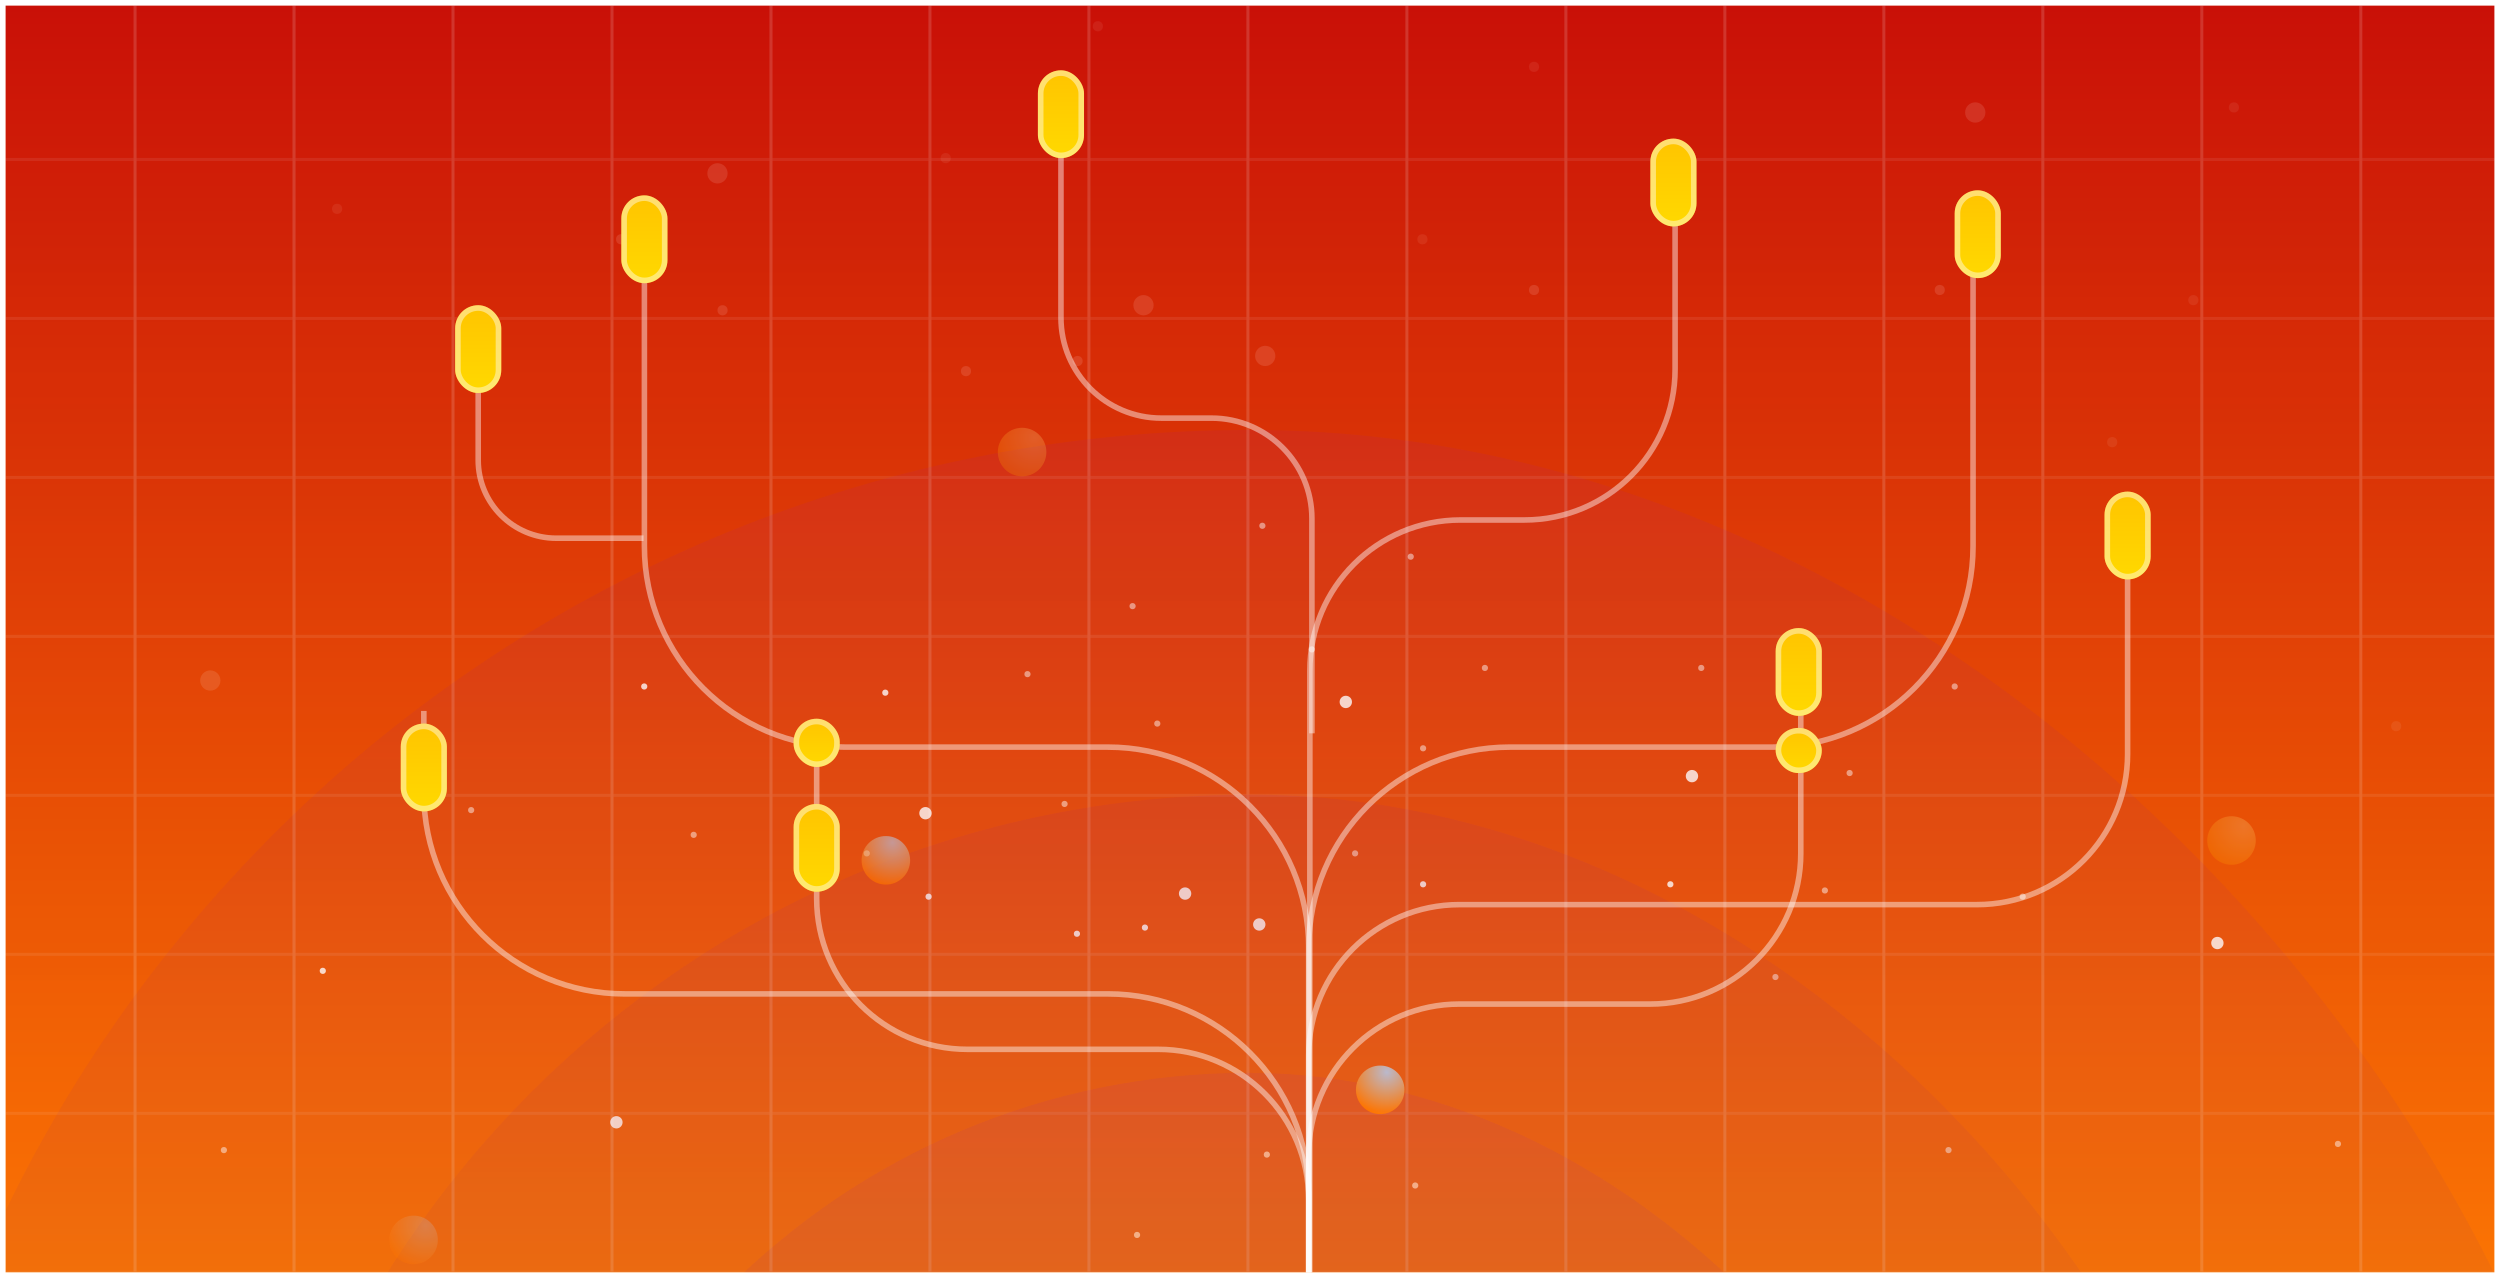
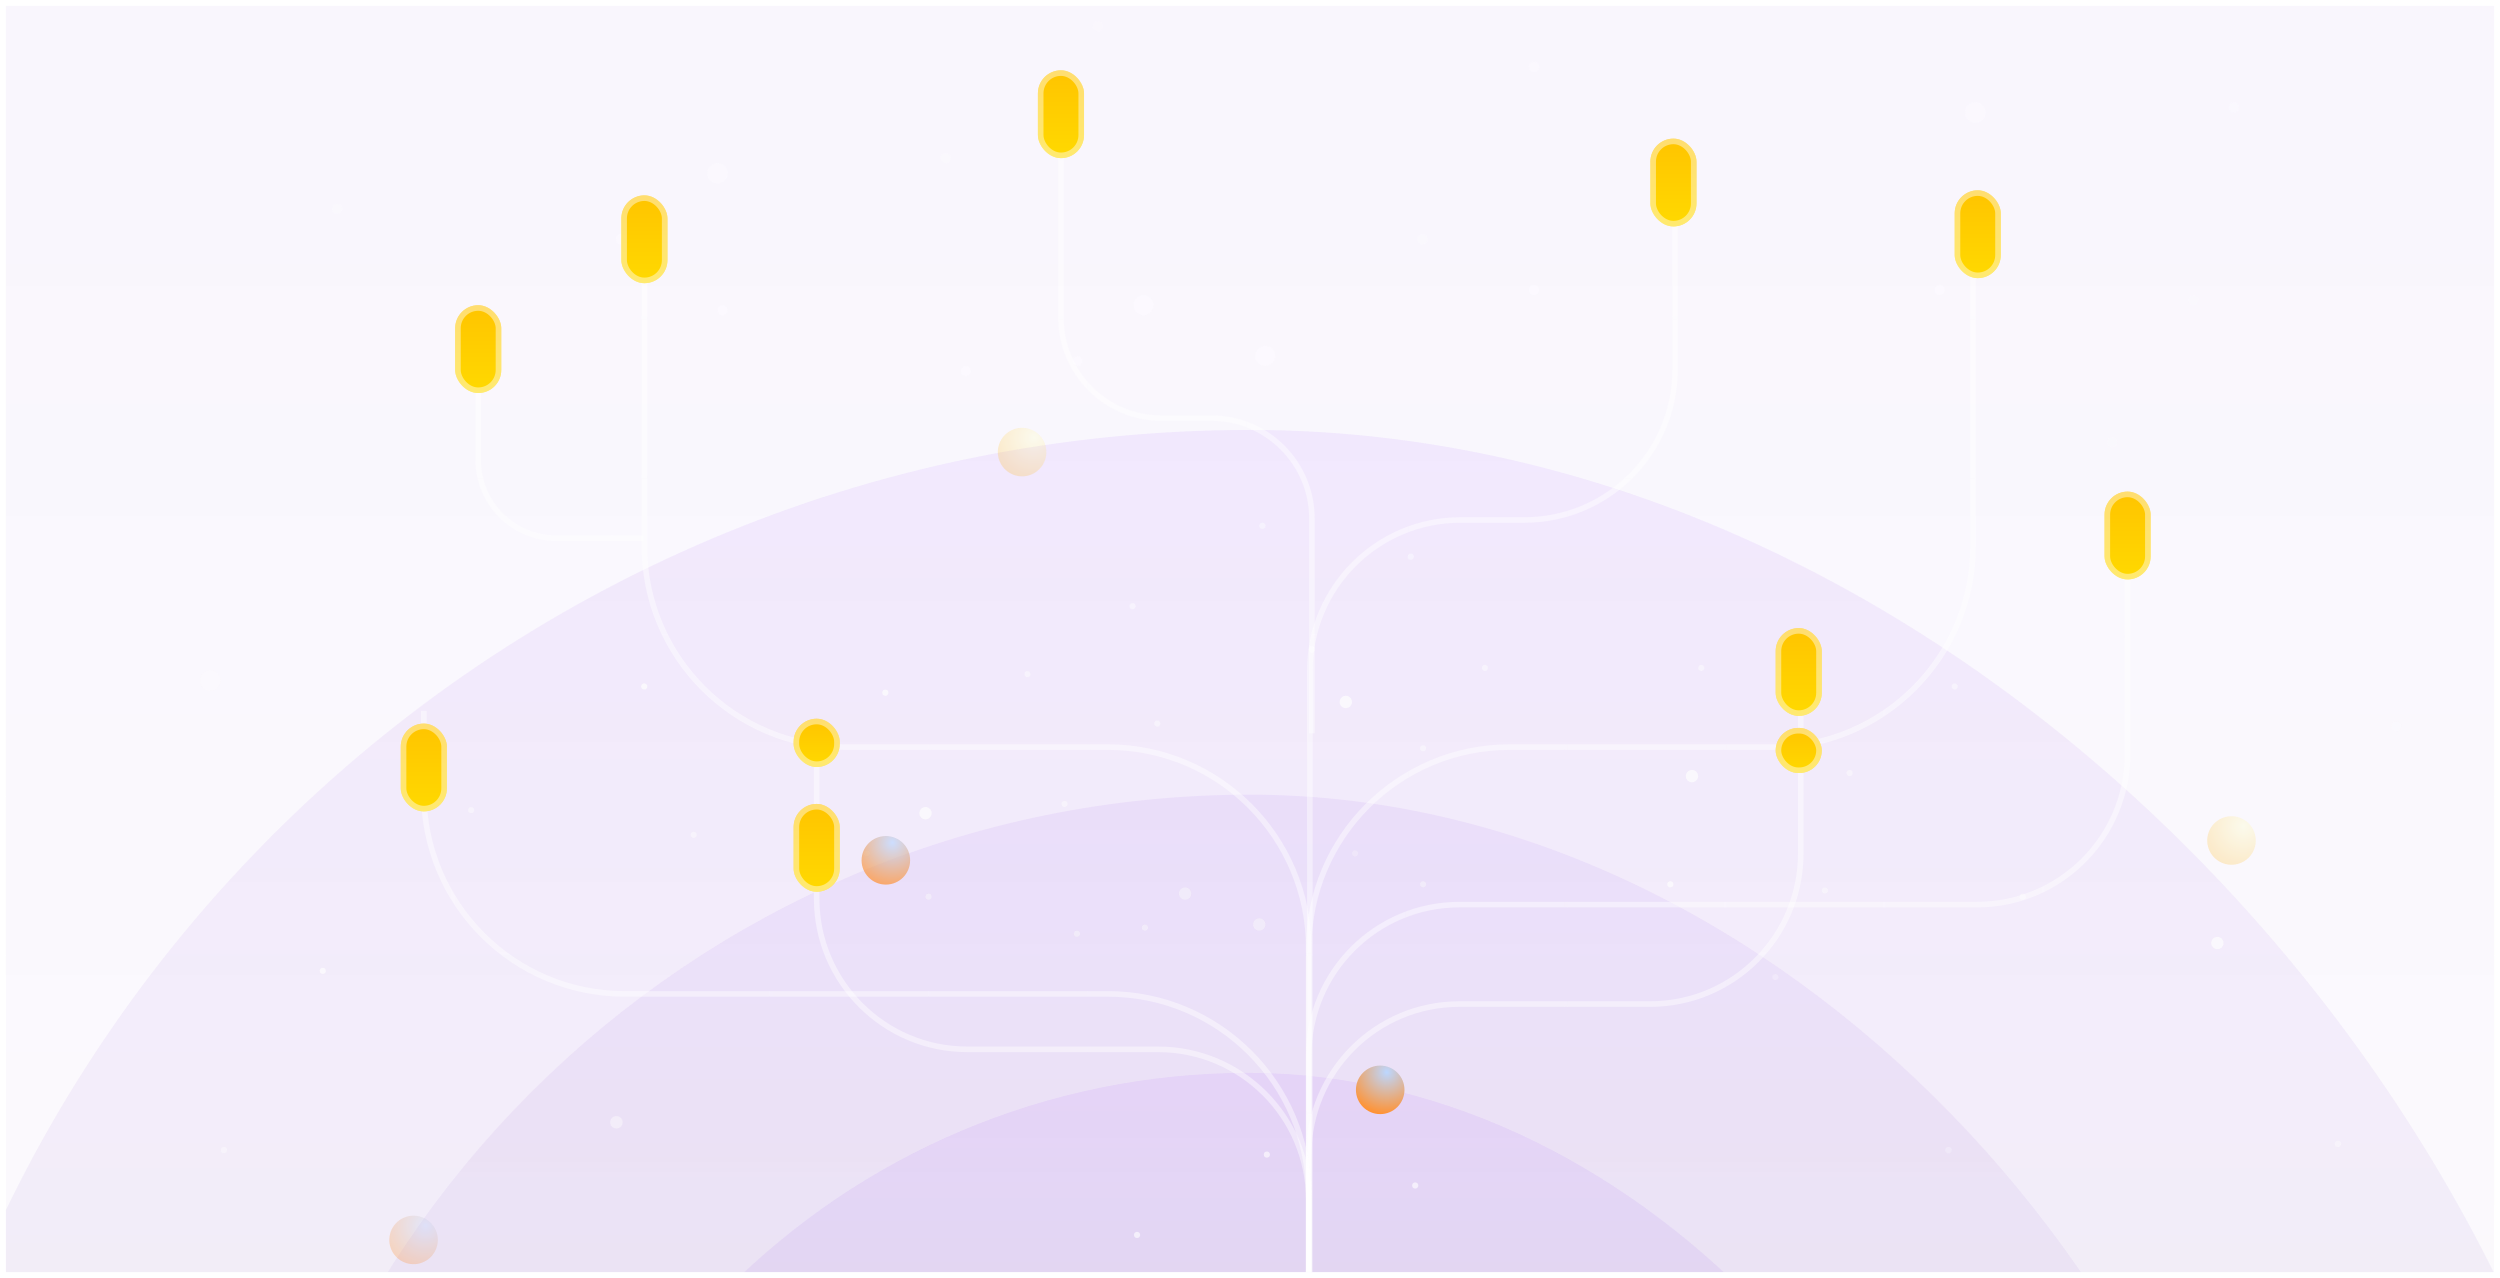
<svg xmlns="http://www.w3.org/2000/svg" width="448" height="229" viewBox="0 0 448 229" fill="none">
  <g filter="url(#filter0_n_18397_42548)">
    <g clip-path="url(#clip0_18397_42548)">
-       <rect x="1" y="1" width="446" height="227" fill="url(#paint0_linear_18397_42548)" />
      <g clip-path="url(#clip1_18397_42548)">
        <g clip-path="url(#clip2_18397_42548)">
          <rect x="-4.291" y="0.085" width="28.49" height="28.49" stroke="white" stroke-opacity="0.08" stroke-width="0.542" />
          <rect x="24.199" y="0.085" width="28.49" height="28.49" stroke="white" stroke-opacity="0.08" stroke-width="0.542" />
          <rect x="52.688" y="0.085" width="28.49" height="28.49" stroke="white" stroke-opacity="0.08" stroke-width="0.542" />
          <rect x="81.178" y="0.085" width="28.49" height="28.49" stroke="white" stroke-opacity="0.08" stroke-width="0.542" />
          <rect x="109.668" y="0.085" width="28.49" height="28.49" stroke="white" stroke-opacity="0.08" stroke-width="0.542" />
          <rect x="138.157" y="0.085" width="28.49" height="28.49" stroke="white" stroke-opacity="0.08" stroke-width="0.542" />
          <rect x="166.647" y="0.085" width="28.49" height="28.49" stroke="white" stroke-opacity="0.08" stroke-width="0.542" />
          <rect x="195.137" y="0.085" width="28.49" height="28.49" stroke="white" stroke-opacity="0.08" stroke-width="0.542" />
          <rect x="223.626" y="0.085" width="28.49" height="28.49" stroke="white" stroke-opacity="0.08" stroke-width="0.542" />
          <rect x="252.116" y="0.085" width="28.49" height="28.49" stroke="white" stroke-opacity="0.08" stroke-width="0.542" />
          <rect x="280.605" y="0.085" width="28.49" height="28.49" stroke="white" stroke-opacity="0.08" stroke-width="0.542" />
          <rect x="309.095" y="0.085" width="28.49" height="28.49" stroke="white" stroke-opacity="0.08" stroke-width="0.542" />
          <rect x="337.585" y="0.085" width="28.49" height="28.49" stroke="white" stroke-opacity="0.08" stroke-width="0.542" />
          <rect x="366.074" y="0.085" width="28.49" height="28.49" stroke="white" stroke-opacity="0.08" stroke-width="0.542" />
          <rect x="394.564" y="0.085" width="28.49" height="28.49" stroke="white" stroke-opacity="0.08" stroke-width="0.542" />
          <rect x="423.054" y="0.085" width="28.49" height="28.49" stroke="white" stroke-opacity="0.08" stroke-width="0.542" />
        </g>
        <g clip-path="url(#clip3_18397_42548)">
          <rect x="-4.291" y="28.575" width="28.49" height="28.49" stroke="white" stroke-opacity="0.08" stroke-width="0.542" />
          <rect x="24.199" y="28.575" width="28.49" height="28.49" stroke="white" stroke-opacity="0.08" stroke-width="0.542" />
          <rect x="52.688" y="28.575" width="28.49" height="28.49" stroke="white" stroke-opacity="0.08" stroke-width="0.542" />
          <rect x="81.178" y="28.575" width="28.49" height="28.49" stroke="white" stroke-opacity="0.08" stroke-width="0.542" />
          <rect x="109.668" y="28.575" width="28.49" height="28.49" stroke="white" stroke-opacity="0.08" stroke-width="0.542" />
          <rect x="138.157" y="28.575" width="28.49" height="28.49" stroke="white" stroke-opacity="0.08" stroke-width="0.542" />
          <rect x="166.647" y="28.575" width="28.49" height="28.49" stroke="white" stroke-opacity="0.08" stroke-width="0.542" />
          <rect x="195.137" y="28.575" width="28.49" height="28.49" stroke="white" stroke-opacity="0.08" stroke-width="0.542" />
          <rect x="223.626" y="28.575" width="28.49" height="28.49" stroke="white" stroke-opacity="0.08" stroke-width="0.542" />
          <rect x="252.116" y="28.575" width="28.49" height="28.49" stroke="white" stroke-opacity="0.08" stroke-width="0.542" />
          <rect x="280.605" y="28.575" width="28.49" height="28.49" stroke="white" stroke-opacity="0.08" stroke-width="0.542" />
          <rect x="309.095" y="28.575" width="28.49" height="28.49" stroke="white" stroke-opacity="0.08" stroke-width="0.542" />
          <rect x="337.585" y="28.575" width="28.49" height="28.49" stroke="white" stroke-opacity="0.08" stroke-width="0.542" />
          <rect x="366.074" y="28.575" width="28.49" height="28.49" stroke="white" stroke-opacity="0.08" stroke-width="0.542" />
          <rect x="394.564" y="28.575" width="28.49" height="28.49" stroke="white" stroke-opacity="0.08" stroke-width="0.542" />
          <rect x="423.054" y="28.575" width="28.49" height="28.49" stroke="white" stroke-opacity="0.08" stroke-width="0.542" />
        </g>
        <g clip-path="url(#clip4_18397_42548)">
          <rect x="-4.291" y="57.065" width="28.49" height="28.49" stroke="white" stroke-opacity="0.08" stroke-width="0.542" />
          <rect x="24.199" y="57.065" width="28.49" height="28.49" stroke="white" stroke-opacity="0.08" stroke-width="0.542" />
          <rect x="52.688" y="57.065" width="28.49" height="28.49" stroke="white" stroke-opacity="0.08" stroke-width="0.542" />
          <rect x="81.178" y="57.065" width="28.49" height="28.49" stroke="white" stroke-opacity="0.08" stroke-width="0.542" />
          <rect x="109.668" y="57.065" width="28.49" height="28.49" stroke="white" stroke-opacity="0.08" stroke-width="0.542" />
          <rect x="138.157" y="57.065" width="28.49" height="28.49" stroke="white" stroke-opacity="0.08" stroke-width="0.542" />
          <rect x="166.647" y="57.065" width="28.49" height="28.49" stroke="white" stroke-opacity="0.08" stroke-width="0.542" />
          <rect x="195.137" y="57.065" width="28.49" height="28.49" stroke="white" stroke-opacity="0.08" stroke-width="0.542" />
          <rect x="223.626" y="57.065" width="28.49" height="28.49" stroke="white" stroke-opacity="0.08" stroke-width="0.542" />
          <rect x="252.116" y="57.065" width="28.49" height="28.49" stroke="white" stroke-opacity="0.08" stroke-width="0.542" />
          <rect x="280.605" y="57.065" width="28.49" height="28.49" stroke="white" stroke-opacity="0.08" stroke-width="0.542" />
          <rect x="309.095" y="57.065" width="28.49" height="28.49" stroke="white" stroke-opacity="0.08" stroke-width="0.542" />
          <rect x="337.585" y="57.065" width="28.49" height="28.49" stroke="white" stroke-opacity="0.08" stroke-width="0.542" />
          <rect x="366.074" y="57.065" width="28.49" height="28.49" stroke="white" stroke-opacity="0.08" stroke-width="0.542" />
          <rect x="394.564" y="57.065" width="28.49" height="28.49" stroke="white" stroke-opacity="0.08" stroke-width="0.542" />
          <rect x="423.054" y="57.065" width="28.49" height="28.49" stroke="white" stroke-opacity="0.08" stroke-width="0.542" />
        </g>
        <g clip-path="url(#clip5_18397_42548)">
          <rect x="-4.291" y="85.554" width="28.49" height="28.49" stroke="white" stroke-opacity="0.08" stroke-width="0.542" />
          <rect x="24.199" y="85.554" width="28.49" height="28.49" stroke="white" stroke-opacity="0.08" stroke-width="0.542" />
          <rect x="52.688" y="85.554" width="28.49" height="28.49" stroke="white" stroke-opacity="0.08" stroke-width="0.542" />
          <rect x="81.178" y="85.554" width="28.49" height="28.49" stroke="white" stroke-opacity="0.08" stroke-width="0.542" />
          <rect x="109.668" y="85.554" width="28.49" height="28.49" stroke="white" stroke-opacity="0.08" stroke-width="0.542" />
          <rect x="138.157" y="85.554" width="28.49" height="28.49" stroke="white" stroke-opacity="0.08" stroke-width="0.542" />
          <rect x="166.647" y="85.554" width="28.49" height="28.49" stroke="white" stroke-opacity="0.08" stroke-width="0.542" />
          <rect x="195.137" y="85.554" width="28.49" height="28.49" stroke="white" stroke-opacity="0.08" stroke-width="0.542" />
          <rect x="223.626" y="85.554" width="28.49" height="28.49" stroke="white" stroke-opacity="0.08" stroke-width="0.542" />
          <rect x="252.116" y="85.554" width="28.49" height="28.49" stroke="white" stroke-opacity="0.08" stroke-width="0.542" />
          <rect x="280.605" y="85.554" width="28.49" height="28.49" stroke="white" stroke-opacity="0.08" stroke-width="0.542" />
          <rect x="309.095" y="85.554" width="28.49" height="28.49" stroke="white" stroke-opacity="0.08" stroke-width="0.542" />
          <rect x="337.585" y="85.554" width="28.49" height="28.49" stroke="white" stroke-opacity="0.08" stroke-width="0.542" />
          <rect x="366.074" y="85.554" width="28.49" height="28.49" stroke="white" stroke-opacity="0.08" stroke-width="0.542" />
          <rect x="394.564" y="85.554" width="28.49" height="28.49" stroke="white" stroke-opacity="0.08" stroke-width="0.542" />
          <rect x="423.054" y="85.554" width="28.49" height="28.49" stroke="white" stroke-opacity="0.08" stroke-width="0.542" />
        </g>
        <g clip-path="url(#clip6_18397_42548)">
          <rect x="-4.291" y="114.044" width="28.49" height="28.49" stroke="white" stroke-opacity="0.08" stroke-width="0.542" />
          <rect x="24.199" y="114.044" width="28.49" height="28.49" stroke="white" stroke-opacity="0.08" stroke-width="0.542" />
          <rect x="52.688" y="114.044" width="28.49" height="28.49" stroke="white" stroke-opacity="0.08" stroke-width="0.542" />
          <rect x="81.178" y="114.044" width="28.49" height="28.49" stroke="white" stroke-opacity="0.08" stroke-width="0.542" />
-           <rect x="109.668" y="114.044" width="28.49" height="28.49" stroke="white" stroke-opacity="0.08" stroke-width="0.542" />
          <rect x="138.157" y="114.044" width="28.49" height="28.49" stroke="white" stroke-opacity="0.08" stroke-width="0.542" />
          <rect x="166.647" y="114.044" width="28.49" height="28.49" stroke="white" stroke-opacity="0.08" stroke-width="0.542" />
          <rect x="195.137" y="114.044" width="28.49" height="28.49" stroke="white" stroke-opacity="0.08" stroke-width="0.542" />
          <rect x="223.626" y="114.044" width="28.49" height="28.49" stroke="white" stroke-opacity="0.08" stroke-width="0.542" />
          <rect x="252.116" y="114.044" width="28.49" height="28.49" stroke="white" stroke-opacity="0.08" stroke-width="0.542" />
          <rect x="280.605" y="114.044" width="28.49" height="28.49" stroke="white" stroke-opacity="0.08" stroke-width="0.542" />
          <rect x="309.095" y="114.044" width="28.49" height="28.49" stroke="white" stroke-opacity="0.08" stroke-width="0.542" />
          <rect x="337.585" y="114.044" width="28.49" height="28.49" stroke="white" stroke-opacity="0.08" stroke-width="0.542" />
          <rect x="366.074" y="114.044" width="28.49" height="28.49" stroke="white" stroke-opacity="0.08" stroke-width="0.542" />
          <rect x="394.564" y="114.044" width="28.49" height="28.49" stroke="white" stroke-opacity="0.08" stroke-width="0.542" />
          <rect x="423.054" y="114.044" width="28.49" height="28.49" stroke="white" stroke-opacity="0.08" stroke-width="0.542" />
        </g>
        <g clip-path="url(#clip7_18397_42548)">
          <rect x="-4.291" y="142.533" width="28.49" height="28.49" stroke="white" stroke-opacity="0.08" stroke-width="0.542" />
          <rect x="24.199" y="142.533" width="28.49" height="28.49" stroke="white" stroke-opacity="0.08" stroke-width="0.542" />
          <rect x="52.688" y="142.533" width="28.49" height="28.49" stroke="white" stroke-opacity="0.08" stroke-width="0.542" />
          <rect x="81.178" y="142.533" width="28.49" height="28.49" stroke="white" stroke-opacity="0.08" stroke-width="0.542" />
          <rect x="109.668" y="142.533" width="28.49" height="28.49" stroke="white" stroke-opacity="0.08" stroke-width="0.542" />
          <rect x="138.157" y="142.533" width="28.49" height="28.49" stroke="white" stroke-opacity="0.08" stroke-width="0.542" />
          <rect x="166.647" y="142.533" width="28.49" height="28.49" stroke="white" stroke-opacity="0.08" stroke-width="0.542" />
          <rect x="195.137" y="142.533" width="28.49" height="28.49" stroke="white" stroke-opacity="0.08" stroke-width="0.542" />
          <rect x="223.626" y="142.533" width="28.49" height="28.49" stroke="white" stroke-opacity="0.08" stroke-width="0.542" />
          <rect x="252.116" y="142.533" width="28.49" height="28.49" stroke="white" stroke-opacity="0.08" stroke-width="0.542" />
          <rect x="280.605" y="142.533" width="28.49" height="28.49" stroke="white" stroke-opacity="0.08" stroke-width="0.542" />
          <rect x="309.095" y="142.533" width="28.49" height="28.49" stroke="white" stroke-opacity="0.08" stroke-width="0.542" />
          <rect x="337.585" y="142.533" width="28.49" height="28.49" stroke="white" stroke-opacity="0.08" stroke-width="0.542" />
          <rect x="366.074" y="142.533" width="28.49" height="28.49" stroke="white" stroke-opacity="0.08" stroke-width="0.542" />
          <rect x="394.564" y="142.533" width="28.49" height="28.49" stroke="white" stroke-opacity="0.08" stroke-width="0.542" />
          <rect x="423.054" y="142.533" width="28.49" height="28.49" stroke="white" stroke-opacity="0.08" stroke-width="0.542" />
        </g>
        <g clip-path="url(#clip8_18397_42548)">
          <rect x="-4.291" y="171.022" width="28.49" height="28.49" stroke="white" stroke-opacity="0.08" stroke-width="0.542" />
          <rect x="24.199" y="171.022" width="28.49" height="28.49" stroke="white" stroke-opacity="0.08" stroke-width="0.542" />
          <rect x="52.688" y="171.022" width="28.49" height="28.49" stroke="white" stroke-opacity="0.08" stroke-width="0.542" />
          <rect x="81.178" y="171.022" width="28.49" height="28.49" stroke="white" stroke-opacity="0.08" stroke-width="0.542" />
          <rect x="109.668" y="171.022" width="28.49" height="28.49" stroke="white" stroke-opacity="0.08" stroke-width="0.542" />
          <rect x="138.157" y="171.022" width="28.49" height="28.49" stroke="white" stroke-opacity="0.08" stroke-width="0.542" />
          <rect x="166.647" y="171.022" width="28.49" height="28.49" stroke="white" stroke-opacity="0.08" stroke-width="0.542" />
-           <rect x="195.137" y="171.022" width="28.49" height="28.49" stroke="white" stroke-opacity="0.08" stroke-width="0.542" />
          <rect x="223.626" y="171.022" width="28.49" height="28.49" stroke="white" stroke-opacity="0.08" stroke-width="0.542" />
          <rect x="252.116" y="171.022" width="28.49" height="28.49" stroke="white" stroke-opacity="0.08" stroke-width="0.542" />
          <rect x="280.605" y="171.022" width="28.49" height="28.49" stroke="white" stroke-opacity="0.08" stroke-width="0.542" />
          <rect x="309.095" y="171.022" width="28.49" height="28.49" stroke="white" stroke-opacity="0.08" stroke-width="0.542" />
          <rect x="337.585" y="171.022" width="28.49" height="28.49" stroke="white" stroke-opacity="0.08" stroke-width="0.542" />
          <rect x="366.074" y="171.022" width="28.49" height="28.49" stroke="white" stroke-opacity="0.08" stroke-width="0.542" />
          <rect x="394.564" y="171.022" width="28.49" height="28.49" stroke="white" stroke-opacity="0.08" stroke-width="0.542" />
          <rect x="423.054" y="171.022" width="28.49" height="28.49" stroke="white" stroke-opacity="0.08" stroke-width="0.542" />
        </g>
        <g clip-path="url(#clip9_18397_42548)">
          <rect x="-4.291" y="199.513" width="28.49" height="28.49" stroke="white" stroke-opacity="0.08" stroke-width="0.542" />
          <rect x="24.199" y="199.513" width="28.49" height="28.49" stroke="white" stroke-opacity="0.08" stroke-width="0.542" />
          <rect x="52.688" y="199.513" width="28.49" height="28.49" stroke="white" stroke-opacity="0.08" stroke-width="0.542" />
          <rect x="81.178" y="199.513" width="28.49" height="28.49" stroke="white" stroke-opacity="0.08" stroke-width="0.542" />
          <rect x="109.668" y="199.513" width="28.49" height="28.49" stroke="white" stroke-opacity="0.08" stroke-width="0.542" />
          <rect x="138.157" y="199.513" width="28.49" height="28.49" stroke="white" stroke-opacity="0.08" stroke-width="0.542" />
          <rect x="166.647" y="199.513" width="28.49" height="28.49" stroke="white" stroke-opacity="0.08" stroke-width="0.542" />
          <rect x="195.137" y="199.513" width="28.49" height="28.49" stroke="white" stroke-opacity="0.08" stroke-width="0.542" />
          <rect x="223.626" y="199.513" width="28.49" height="28.49" stroke="white" stroke-opacity="0.08" stroke-width="0.542" />
          <rect x="252.116" y="199.513" width="28.49" height="28.49" stroke="white" stroke-opacity="0.08" stroke-width="0.542" />
          <rect x="280.605" y="199.513" width="28.49" height="28.49" stroke="white" stroke-opacity="0.08" stroke-width="0.542" />
          <rect x="309.095" y="199.513" width="28.49" height="28.49" stroke="white" stroke-opacity="0.08" stroke-width="0.542" />
          <rect x="337.585" y="199.513" width="28.49" height="28.49" stroke="white" stroke-opacity="0.08" stroke-width="0.542" />
          <rect x="366.074" y="199.513" width="28.49" height="28.49" stroke="white" stroke-opacity="0.08" stroke-width="0.542" />
          <rect x="394.564" y="199.513" width="28.49" height="28.49" stroke="white" stroke-opacity="0.08" stroke-width="0.542" />
          <rect x="423.054" y="199.513" width="28.49" height="28.49" stroke="white" stroke-opacity="0.08" stroke-width="0.542" />
        </g>
      </g>
      <g opacity="0.8">
        <g clip-path="url(#clip10_18397_42548)">
          <rect x="-23.574" y="77.049" width="495.148" height="495.148" rx="247.574" fill="url(#paint1_linear_18397_42548)" />
          <g filter="url(#filter1_f_18397_42548)">
            <path d="M224.796 59.536C367.243 59.536 482.719 175.012 482.719 317.459C482.719 319.855 482.684 322.243 482.619 324.623C478.824 185.489 364.846 73.865 224.796 73.865C84.745 73.865 -29.235 185.489 -33.029 324.623C-33.094 322.243 -33.127 319.855 -33.127 317.459C-33.127 175.012 82.349 59.536 224.796 59.536Z" fill="#7000FF" />
          </g>
          <circle cx="303.201" cy="139.081" r="1.108" fill="white" />
          <circle cx="241.169" cy="125.788" r="1.108" fill="white" />
          <circle cx="397.357" cy="168.99" r="1.108" fill="white" />
          <circle cx="110.459" cy="201.113" r="1.108" fill="white" />
          <circle cx="255.016" cy="158.466" r="0.554" fill="white" />
          <circle cx="299.325" cy="158.466" r="0.554" fill="white" />
          <circle cx="242.831" cy="152.927" r="0.554" fill="white" fill-opacity="0.6" />
          <circle cx="207.384" cy="129.665" r="0.554" fill="white" fill-opacity="0.6" />
          <circle cx="235.077" cy="116.373" r="0.554" fill="white" fill-opacity="0.6" />
          <circle cx="362.464" cy="160.682" r="0.554" fill="white" fill-opacity="0.6" />
          <circle cx="350.279" cy="123.019" r="0.554" fill="white" fill-opacity="0.6" />
          <circle cx="418.957" cy="204.989" r="0.554" fill="white" fill-opacity="0.6" />
          <circle cx="124.306" cy="149.604" r="0.554" fill="white" fill-opacity="0.6" />
          <circle cx="84.428" cy="145.173" r="0.554" fill="white" fill-opacity="0.6" />
          <circle cx="184.122" cy="120.804" r="0.554" fill="white" fill-opacity="0.6" />
          <circle cx="255.016" cy="134.096" r="0.554" fill="white" fill-opacity="0.6" />
          <circle cx="349.171" cy="206.098" r="0.554" fill="white" fill-opacity="0.6" />
          <circle cx="252.8" cy="99.757" r="0.554" fill="white" fill-opacity="0.6" />
          <circle cx="266.093" cy="119.695" r="0.554" fill="white" fill-opacity="0.6" />
          <circle cx="304.863" cy="119.695" r="0.554" fill="white" fill-opacity="0.6" />
          <circle cx="318.155" cy="175.082" r="0.554" fill="white" fill-opacity="0.6" />
          <circle cx="331.448" cy="138.527" r="0.554" fill="white" fill-opacity="0.6" />
          <circle cx="202.954" cy="108.619" r="0.554" fill="white" fill-opacity="0.6" />
          <circle cx="327.017" cy="159.573" r="0.554" fill="white" fill-opacity="0.6" />
          <circle cx="190.768" cy="144.066" r="0.554" fill="white" fill-opacity="0.6" />
          <circle cx="40.12" cy="206.098" r="0.554" fill="white" fill-opacity="0.6" />
          <circle cx="226.215" cy="94.219" r="0.554" fill="white" fill-opacity="0.6" />
          <circle cx="158.645" cy="124.127" r="0.554" fill="white" />
          <circle cx="115.444" cy="123.019" r="0.554" fill="white" />
          <circle cx="57.843" cy="173.974" r="0.554" fill="white" />
          <circle cx="165.845" cy="145.727" r="1.108" fill="white" />
          <circle cx="212.369" cy="160.127" r="1.108" fill="white" />
          <circle cx="192.984" cy="167.327" r="0.554" fill="white" />
          <circle cx="166.399" cy="160.682" r="0.554" fill="white" />
          <circle cx="205.169" cy="166.22" r="0.554" fill="white" />
          <circle cx="155.321" cy="152.927" r="0.554" fill="white" />
          <circle cx="225.661" cy="165.666" r="1.108" fill="white" />
        </g>
        <g opacity="0.63">
          <g clip-path="url(#clip11_18397_42548)">
            <rect x="-182.256" y="-81.634" width="812.513" height="812.513" rx="406.256" fill="url(#paint2_linear_18397_42548)" />
            <g filter="url(#filter2_f_18397_42548)">
              <path d="M225.306 -110.372C459.054 -110.372 648.545 79.118 648.545 312.866C648.545 316.798 648.488 320.716 648.382 324.622C642.154 96.31 455.122 -86.858 225.306 -86.858C-4.51 -86.858 -191.543 96.31 -197.77 324.622C-197.876 320.716 -197.932 316.798 -197.932 312.866C-197.932 79.118 -8.442 -110.372 225.306 -110.372Z" fill="#7000FF" />
            </g>
            <circle opacity="0.22" cx="353.966" cy="20.157" r="1.818" fill="white" />
            <circle opacity="0.22" cx="37.686" cy="121.949" r="1.818" fill="white" />
            <circle opacity="0.22" cx="274.896" cy="51.967" r="0.909" fill="white" />
            <circle opacity="0.22" cx="347.604" cy="51.967" r="0.909" fill="white" />
            <circle opacity="0.22" cx="254.901" cy="42.879" r="0.909" fill="white" fill-opacity="0.6" />
            <circle opacity="0.22" cx="196.735" cy="4.707" r="0.909" fill="white" fill-opacity="0.6" />
            <circle opacity="0.22" cx="60.407" cy="37.425" r="0.909" fill="white" fill-opacity="0.6" />
            <circle opacity="0.22" cx="274.896" cy="11.978" r="0.909" fill="white" fill-opacity="0.6" />
            <circle opacity="0.22" cx="429.4" cy="130.129" r="0.909" fill="white" fill-opacity="0.6" />
            <circle opacity="0.22" cx="378.504" cy="79.233" r="0.909" fill="white" fill-opacity="0.6" />
            <circle opacity="0.22" cx="400.317" cy="19.249" r="0.909" fill="white" fill-opacity="0.6" />
            <circle opacity="0.22" cx="393.046" cy="53.785" r="0.909" fill="white" fill-opacity="0.6" />
            <circle opacity="0.22" cx="169.469" cy="28.337" r="0.909" fill="white" fill-opacity="0.6" />
            <circle opacity="0.22" cx="128.571" cy="31.064" r="1.818" fill="white" />
            <circle opacity="0.22" cx="204.914" cy="54.694" r="1.818" fill="white" />
            <circle opacity="0.22" cx="173.104" cy="66.508" r="0.909" fill="white" />
            <circle opacity="0.22" cx="129.48" cy="55.602" r="0.909" fill="white" />
            <circle opacity="0.22" cx="193.099" cy="64.691" r="0.909" fill="white" />
            <circle opacity="0.22" cx="111.302" cy="42.879" r="0.909" fill="white" />
            <circle opacity="0.22" cx="226.727" cy="63.782" r="1.818" fill="white" />
          </g>
        </g>
        <circle cx="183.16" cy="81.012" r="4.35" transform="rotate(19.34 183.16 81.012)" fill="url(#paint3_radial_18397_42548)" fill-opacity="0.26" />
        <circle cx="399.886" cy="150.618" r="4.35" transform="rotate(19.34 399.886 150.618)" fill="url(#paint4_radial_18397_42548)" fill-opacity="0.26" />
        <g clip-path="url(#clip12_18397_42548)">
          <rect x="41.781" y="142.403" width="364.354" height="364.354" rx="182.177" fill="url(#paint5_linear_18397_42548)" />
          <g filter="url(#filter3_f_18397_42548)">
            <path d="M224.543 129.516C329.363 129.516 414.335 214.488 414.335 319.308C414.335 321.074 414.31 322.836 414.262 324.591C411.476 222.204 327.603 140.06 224.543 140.06C121.487 140.06 37.616 222.198 34.824 324.579C34.776 322.828 34.752 321.07 34.752 319.308C34.752 214.488 119.724 129.516 224.543 129.516Z" fill="#7000FF" />
          </g>
          <circle cx="375.715" cy="171.716" r="0.554" fill="white" fill-opacity="0.6" />
          <circle cx="374.607" cy="163.962" r="0.554" fill="white" fill-opacity="0.6" />
        </g>
        <circle cx="74.11" cy="222.192" r="4.35" transform="rotate(19.34 74.11 222.192)" fill="url(#paint6_radial_18397_42548)" fill-opacity="0.28" />
        <g clip-path="url(#clip13_18397_42548)">
          <rect x="91.628" y="192.251" width="264.135" height="264.135" rx="132.068" fill="url(#paint7_linear_18397_42548)" />
          <g filter="url(#filter4_f_18397_42548)">
            <path d="M224.12 182.908C300.108 182.908 361.709 244.508 361.709 320.496C361.709 321.774 361.69 323.049 361.655 324.318C359.631 250.098 298.83 190.552 224.12 190.552C149.411 190.552 88.609 250.098 86.585 324.318C86.55 323.049 86.532 321.774 86.532 320.496C86.532 244.508 148.133 182.908 224.12 182.908Z" fill="#7000FF" />
          </g>
          <circle cx="253.604" cy="212.44" r="0.554" fill="white" fill-opacity="0.6" />
          <circle cx="203.757" cy="221.301" r="0.554" fill="white" fill-opacity="0.6" />
          <circle cx="227.019" cy="206.902" r="0.554" fill="white" fill-opacity="0.6" />
          <circle cx="317.851" cy="209.116" r="0.554" fill="white" fill-opacity="0.6" />
        </g>
        <circle cx="247.333" cy="195.299" r="4.35" fill="url(#paint8_radial_18397_42548)" />
        <circle cx="158.745" cy="154.169" r="4.35" fill="url(#paint9_radial_18397_42548)" fill-opacity="0.71" />
      </g>
      <path d="M234.523 228V169.882C234.523 150 250.641 133.882 270.523 133.882H317.57C337.452 133.882 353.57 117.764 353.57 97.882V38.237" stroke="white" stroke-opacity="0.44" />
      <path d="M234.523 228V169.882C234.523 150 218.405 133.882 198.523 133.882H151.476C131.594 133.882 115.476 117.764 115.476 97.882V38.237" stroke="white" stroke-opacity="0.44" />
      <path d="M234.523 228V214.106C234.523 194.224 218.405 178.106 198.523 178.106H111.95C92.068 178.106 75.95 161.988 75.95 142.106V127.402" stroke="white" stroke-opacity="0.44" />
      <path d="M234.724 227.999V120.181C234.724 105.27 246.812 93.181 261.724 93.181L273.177 93.181C288.089 93.181 300.177 81.093 300.177 66.181V26.535" stroke="white" stroke-opacity="0.44" />
      <path d="M234.523 228V189.109C234.523 174.197 246.611 162.109 261.523 162.109L354.265 162.109C369.176 162.109 381.265 150.02 381.265 135.109V91.969" stroke="white" stroke-opacity="0.44" />
      <path d="M234.523 228V206.927C234.523 192.016 246.611 179.927 261.523 179.927L295.699 179.927C310.61 179.927 322.699 167.839 322.699 152.927V114.366" stroke="white" stroke-opacity="0.44" />
      <path d="M234.523 228V215.04C234.523 200.128 222.435 188.04 207.523 188.04L173.347 188.04C158.435 188.04 146.347 175.951 146.347 161.04V133.542" stroke="white" stroke-opacity="0.44" />
      <path d="M115.322 96.448H99.695C91.963 96.448 85.695 90.18 85.695 82.448V61.188" stroke="white" stroke-opacity="0.44" />
      <g filter="url(#filter5_n_18397_42548)">
        <rect x="350.279" y="34.102" width="8.264" height="15.738" rx="4.132" fill="url(#paint10_linear_18397_42548)" />
        <rect x="350.779" y="34.602" width="7.264" height="14.738" rx="3.632" stroke="white" stroke-opacity="0.44" />
      </g>
      <g filter="url(#filter6_n_18397_42548)">
        <rect x="295.747" y="24.84" width="8.264" height="15.738" rx="4.132" fill="url(#paint11_linear_18397_42548)" />
        <rect x="296.247" y="25.34" width="7.264" height="14.738" rx="3.632" stroke="white" stroke-opacity="0.44" />
      </g>
      <g filter="url(#filter7_n_18397_42548)">
        <rect x="377.133" y="88.094" width="8.264" height="15.738" rx="4.132" fill="url(#paint12_linear_18397_42548)" />
        <rect x="377.633" y="88.594" width="7.264" height="14.738" rx="3.632" stroke="white" stroke-opacity="0.44" />
      </g>
      <g filter="url(#filter8_n_18397_42548)">
        <rect x="318.199" y="112.551" width="8.264" height="15.738" rx="4.132" fill="url(#paint13_linear_18397_42548)" />
        <rect x="318.699" y="113.051" width="7.264" height="14.738" rx="3.632" stroke="white" stroke-opacity="0.44" />
      </g>
      <g filter="url(#filter9_n_18397_42548)">
        <rect x="142.215" y="128.795" width="8.264" height="8.648" rx="4.132" fill="url(#paint14_linear_18397_42548)" />
        <rect x="142.715" y="129.295" width="7.264" height="7.648" rx="3.632" stroke="white" stroke-opacity="0.44" />
      </g>
      <g filter="url(#filter10_n_18397_42548)">
        <rect x="318.199" y="130.444" width="8.264" height="8.082" rx="4.041" fill="url(#paint15_linear_18397_42548)" />
        <rect x="318.699" y="130.944" width="7.264" height="7.082" rx="3.541" stroke="white" stroke-opacity="0.44" />
      </g>
      <g filter="url(#filter11_n_18397_42548)">
        <rect x="142.215" y="144.065" width="8.264" height="15.738" rx="4.132" fill="url(#paint16_linear_18397_42548)" />
        <rect x="142.715" y="144.565" width="7.264" height="14.738" rx="3.632" stroke="white" stroke-opacity="0.44" />
      </g>
      <g filter="url(#filter12_n_18397_42548)">
        <rect x="111.344" y="35.01" width="8.264" height="15.738" rx="4.132" fill="url(#paint17_linear_18397_42548)" />
        <rect x="111.844" y="35.51" width="7.264" height="14.738" rx="3.632" stroke="white" stroke-opacity="0.44" />
      </g>
      <g filter="url(#filter13_n_18397_42548)">
        <rect x="81.563" y="54.693" width="8.264" height="15.738" rx="4.132" fill="url(#paint18_linear_18397_42548)" />
        <rect x="82.063" y="55.193" width="7.264" height="14.738" rx="3.632" stroke="white" stroke-opacity="0.44" />
      </g>
      <g filter="url(#filter14_n_18397_42548)">
        <rect x="71.818" y="129.666" width="8.264" height="15.738" rx="4.132" fill="url(#paint19_linear_18397_42548)" />
        <rect x="72.318" y="130.166" width="7.264" height="14.738" rx="3.632" stroke="white" stroke-opacity="0.44" />
      </g>
      <path d="M235.092 131.419V92.927C235.092 82.986 227.033 74.927 217.092 74.927H208.124C198.182 74.927 190.124 66.869 190.124 56.928V12.815" stroke="white" stroke-opacity="0.44" />
      <g filter="url(#filter15_n_18397_42548)">
        <rect x="185.992" y="12.6" width="8.264" height="15.738" rx="4.132" fill="url(#paint20_linear_18397_42548)" />
        <rect x="186.492" y="13.1" width="7.264" height="14.738" rx="3.632" stroke="white" stroke-opacity="0.44" />
      </g>
    </g>
    <rect x="0.5" y="0.5" width="447" height="228" stroke="white" stroke-opacity="0.12" />
  </g>
  <defs>
    <filter id="filter0_n_18397_42548" x="0" y="0" width="448" height="229" filterUnits="userSpaceOnUse" color-interpolation-filters="sRGB">
      <feFlood flood-opacity="0" result="BackgroundImageFix" />
      <feBlend mode="normal" in="SourceGraphic" in2="BackgroundImageFix" result="shape" />
      <feTurbulence type="fractalNoise" baseFrequency="2 2" stitchTiles="stitch" numOctaves="3" result="noise" seed="9734" />
      <feColorMatrix in="noise" type="luminanceToAlpha" result="alphaNoise" />
      <feComponentTransfer in="alphaNoise" result="coloredNoise1">
        <feFuncA type="discrete" tableValues="1 1 1 1 1 1 1 1 1 1 1 1 1 1 1 1 1 1 1 1 1 1 1 1 1 1 1 1 1 1 1 1 1 1 1 1 1 1 1 1 1 1 1 1 1 1 1 1 1 1 1 0 0 0 0 0 0 0 0 0 0 0 0 0 0 0 0 0 0 0 0 0 0 0 0 0 0 0 0 0 0 0 0 0 0 0 0 0 0 0 0 0 0 0 0 0 0 0 0 0 " />
      </feComponentTransfer>
      <feComposite operator="in" in2="shape" in="coloredNoise1" result="noise1Clipped" />
      <feFlood flood-color="rgba(0, 0, 0, 0.25)" result="color1Flood" />
      <feComposite operator="in" in2="noise1Clipped" in="color1Flood" result="color1" />
      <feMerge result="effect1_noise_18397_42548">
        <feMergeNode in="shape" />
        <feMergeNode in="color1" />
      </feMerge>
    </filter>
    <filter id="filter1_f_18397_42548" x="-43.234" y="49.429" width="536.059" height="285.3" filterUnits="userSpaceOnUse" color-interpolation-filters="sRGB">
      <feFlood flood-opacity="0" result="BackgroundImageFix" />
      <feBlend mode="normal" in="SourceGraphic" in2="BackgroundImageFix" result="shape" />
      <feGaussianBlur stdDeviation="5.053" result="effect1_foregroundBlur_18397_42548" />
    </filter>
    <filter id="filter2_f_18397_42548" x="-214.517" y="-126.957" width="879.646" height="468.164" filterUnits="userSpaceOnUse" color-interpolation-filters="sRGB">
      <feFlood flood-opacity="0" result="BackgroundImageFix" />
      <feBlend mode="normal" in="SourceGraphic" in2="BackgroundImageFix" result="shape" />
      <feGaussianBlur stdDeviation="8.292" result="effect1_foregroundBlur_18397_42548" />
    </filter>
    <filter id="filter3_f_18397_42548" x="25.919" y="120.683" width="397.25" height="212.741" filterUnits="userSpaceOnUse" color-interpolation-filters="sRGB">
      <feFlood flood-opacity="0" result="BackgroundImageFix" />
      <feBlend mode="normal" in="SourceGraphic" in2="BackgroundImageFix" result="shape" />
      <feGaussianBlur stdDeviation="4.416" result="effect1_foregroundBlur_18397_42548" />
    </filter>
    <filter id="filter4_f_18397_42548" x="76.85" y="173.226" width="294.541" height="160.774" filterUnits="userSpaceOnUse" color-interpolation-filters="sRGB">
      <feFlood flood-opacity="0" result="BackgroundImageFix" />
      <feBlend mode="normal" in="SourceGraphic" in2="BackgroundImageFix" result="shape" />
      <feGaussianBlur stdDeviation="4.841" result="effect1_foregroundBlur_18397_42548" />
    </filter>
    <filter id="filter5_n_18397_42548" x="350.279" y="34.102" width="8.264" height="15.737" filterUnits="userSpaceOnUse" color-interpolation-filters="sRGB">
      <feFlood flood-opacity="0" result="BackgroundImageFix" />
      <feBlend mode="normal" in="SourceGraphic" in2="BackgroundImageFix" result="shape" />
      <feTurbulence type="fractalNoise" baseFrequency="1.111 1.111" stitchTiles="stitch" numOctaves="3" result="noise" seed="5496" />
      <feColorMatrix in="noise" type="luminanceToAlpha" result="alphaNoise" />
      <feComponentTransfer in="alphaNoise" result="coloredNoise1">
        <feFuncA type="discrete" tableValues="1 1 1 1 1 1 1 1 1 1 1 1 1 1 1 1 1 1 1 1 1 1 1 1 1 1 1 1 1 1 1 1 1 1 1 1 1 1 1 1 1 1 1 1 1 1 1 1 1 1 1 0 0 0 0 0 0 0 0 0 0 0 0 0 0 0 0 0 0 0 0 0 0 0 0 0 0 0 0 0 0 0 0 0 0 0 0 0 0 0 0 0 0 0 0 0 0 0 0 0 " />
      </feComponentTransfer>
      <feComposite operator="in" in2="shape" in="coloredNoise1" result="noise1Clipped" />
      <feFlood flood-color="rgba(0, 0, 0, 0.25)" result="color1Flood" />
      <feComposite operator="in" in2="noise1Clipped" in="color1Flood" result="color1" />
      <feMerge result="effect1_noise_18397_42548">
        <feMergeNode in="shape" />
        <feMergeNode in="color1" />
      </feMerge>
    </filter>
    <filter id="filter6_n_18397_42548" x="295.747" y="24.84" width="8.264" height="15.737" filterUnits="userSpaceOnUse" color-interpolation-filters="sRGB">
      <feFlood flood-opacity="0" result="BackgroundImageFix" />
      <feBlend mode="normal" in="SourceGraphic" in2="BackgroundImageFix" result="shape" />
      <feTurbulence type="fractalNoise" baseFrequency="1.111 1.111" stitchTiles="stitch" numOctaves="3" result="noise" seed="5496" />
      <feColorMatrix in="noise" type="luminanceToAlpha" result="alphaNoise" />
      <feComponentTransfer in="alphaNoise" result="coloredNoise1">
        <feFuncA type="discrete" tableValues="1 1 1 1 1 1 1 1 1 1 1 1 1 1 1 1 1 1 1 1 1 1 1 1 1 1 1 1 1 1 1 1 1 1 1 1 1 1 1 1 1 1 1 1 1 1 1 1 1 1 1 0 0 0 0 0 0 0 0 0 0 0 0 0 0 0 0 0 0 0 0 0 0 0 0 0 0 0 0 0 0 0 0 0 0 0 0 0 0 0 0 0 0 0 0 0 0 0 0 0 " />
      </feComponentTransfer>
      <feComposite operator="in" in2="shape" in="coloredNoise1" result="noise1Clipped" />
      <feFlood flood-color="rgba(0, 0, 0, 0.25)" result="color1Flood" />
      <feComposite operator="in" in2="noise1Clipped" in="color1Flood" result="color1" />
      <feMerge result="effect1_noise_18397_42548">
        <feMergeNode in="shape" />
        <feMergeNode in="color1" />
      </feMerge>
    </filter>
    <filter id="filter7_n_18397_42548" x="377.133" y="88.094" width="8.264" height="15.737" filterUnits="userSpaceOnUse" color-interpolation-filters="sRGB">
      <feFlood flood-opacity="0" result="BackgroundImageFix" />
      <feBlend mode="normal" in="SourceGraphic" in2="BackgroundImageFix" result="shape" />
      <feTurbulence type="fractalNoise" baseFrequency="1.111 1.111" stitchTiles="stitch" numOctaves="3" result="noise" seed="5496" />
      <feColorMatrix in="noise" type="luminanceToAlpha" result="alphaNoise" />
      <feComponentTransfer in="alphaNoise" result="coloredNoise1">
        <feFuncA type="discrete" tableValues="1 1 1 1 1 1 1 1 1 1 1 1 1 1 1 1 1 1 1 1 1 1 1 1 1 1 1 1 1 1 1 1 1 1 1 1 1 1 1 1 1 1 1 1 1 1 1 1 1 1 1 0 0 0 0 0 0 0 0 0 0 0 0 0 0 0 0 0 0 0 0 0 0 0 0 0 0 0 0 0 0 0 0 0 0 0 0 0 0 0 0 0 0 0 0 0 0 0 0 0 " />
      </feComponentTransfer>
      <feComposite operator="in" in2="shape" in="coloredNoise1" result="noise1Clipped" />
      <feFlood flood-color="rgba(0, 0, 0, 0.25)" result="color1Flood" />
      <feComposite operator="in" in2="noise1Clipped" in="color1Flood" result="color1" />
      <feMerge result="effect1_noise_18397_42548">
        <feMergeNode in="shape" />
        <feMergeNode in="color1" />
      </feMerge>
    </filter>
    <filter id="filter8_n_18397_42548" x="318.199" y="112.551" width="8.264" height="15.737" filterUnits="userSpaceOnUse" color-interpolation-filters="sRGB">
      <feFlood flood-opacity="0" result="BackgroundImageFix" />
      <feBlend mode="normal" in="SourceGraphic" in2="BackgroundImageFix" result="shape" />
      <feTurbulence type="fractalNoise" baseFrequency="1.111 1.111" stitchTiles="stitch" numOctaves="3" result="noise" seed="5496" />
      <feColorMatrix in="noise" type="luminanceToAlpha" result="alphaNoise" />
      <feComponentTransfer in="alphaNoise" result="coloredNoise1">
        <feFuncA type="discrete" tableValues="1 1 1 1 1 1 1 1 1 1 1 1 1 1 1 1 1 1 1 1 1 1 1 1 1 1 1 1 1 1 1 1 1 1 1 1 1 1 1 1 1 1 1 1 1 1 1 1 1 1 1 0 0 0 0 0 0 0 0 0 0 0 0 0 0 0 0 0 0 0 0 0 0 0 0 0 0 0 0 0 0 0 0 0 0 0 0 0 0 0 0 0 0 0 0 0 0 0 0 0 " />
      </feComponentTransfer>
      <feComposite operator="in" in2="shape" in="coloredNoise1" result="noise1Clipped" />
      <feFlood flood-color="rgba(0, 0, 0, 0.25)" result="color1Flood" />
      <feComposite operator="in" in2="noise1Clipped" in="color1Flood" result="color1" />
      <feMerge result="effect1_noise_18397_42548">
        <feMergeNode in="shape" />
        <feMergeNode in="color1" />
      </feMerge>
    </filter>
    <filter id="filter9_n_18397_42548" x="142.215" y="128.795" width="8.264" height="8.647" filterUnits="userSpaceOnUse" color-interpolation-filters="sRGB">
      <feFlood flood-opacity="0" result="BackgroundImageFix" />
      <feBlend mode="normal" in="SourceGraphic" in2="BackgroundImageFix" result="shape" />
      <feTurbulence type="fractalNoise" baseFrequency="1.111 1.111" stitchTiles="stitch" numOctaves="3" result="noise" seed="5496" />
      <feColorMatrix in="noise" type="luminanceToAlpha" result="alphaNoise" />
      <feComponentTransfer in="alphaNoise" result="coloredNoise1">
        <feFuncA type="discrete" tableValues="1 1 1 1 1 1 1 1 1 1 1 1 1 1 1 1 1 1 1 1 1 1 1 1 1 1 1 1 1 1 1 1 1 1 1 1 1 1 1 1 1 1 1 1 1 1 1 1 1 1 1 0 0 0 0 0 0 0 0 0 0 0 0 0 0 0 0 0 0 0 0 0 0 0 0 0 0 0 0 0 0 0 0 0 0 0 0 0 0 0 0 0 0 0 0 0 0 0 0 0 " />
      </feComponentTransfer>
      <feComposite operator="in" in2="shape" in="coloredNoise1" result="noise1Clipped" />
      <feFlood flood-color="rgba(0, 0, 0, 0.25)" result="color1Flood" />
      <feComposite operator="in" in2="noise1Clipped" in="color1Flood" result="color1" />
      <feMerge result="effect1_noise_18397_42548">
        <feMergeNode in="shape" />
        <feMergeNode in="color1" />
      </feMerge>
    </filter>
    <filter id="filter10_n_18397_42548" x="318.199" y="130.444" width="8.264" height="8.082" filterUnits="userSpaceOnUse" color-interpolation-filters="sRGB">
      <feFlood flood-opacity="0" result="BackgroundImageFix" />
      <feBlend mode="normal" in="SourceGraphic" in2="BackgroundImageFix" result="shape" />
      <feTurbulence type="fractalNoise" baseFrequency="1.111 1.111" stitchTiles="stitch" numOctaves="3" result="noise" seed="5496" />
      <feColorMatrix in="noise" type="luminanceToAlpha" result="alphaNoise" />
      <feComponentTransfer in="alphaNoise" result="coloredNoise1">
        <feFuncA type="discrete" tableValues="1 1 1 1 1 1 1 1 1 1 1 1 1 1 1 1 1 1 1 1 1 1 1 1 1 1 1 1 1 1 1 1 1 1 1 1 1 1 1 1 1 1 1 1 1 1 1 1 1 1 1 0 0 0 0 0 0 0 0 0 0 0 0 0 0 0 0 0 0 0 0 0 0 0 0 0 0 0 0 0 0 0 0 0 0 0 0 0 0 0 0 0 0 0 0 0 0 0 0 0 " />
      </feComponentTransfer>
      <feComposite operator="in" in2="shape" in="coloredNoise1" result="noise1Clipped" />
      <feFlood flood-color="rgba(0, 0, 0, 0.25)" result="color1Flood" />
      <feComposite operator="in" in2="noise1Clipped" in="color1Flood" result="color1" />
      <feMerge result="effect1_noise_18397_42548">
        <feMergeNode in="shape" />
        <feMergeNode in="color1" />
      </feMerge>
    </filter>
    <filter id="filter11_n_18397_42548" x="142.215" y="144.065" width="8.264" height="15.737" filterUnits="userSpaceOnUse" color-interpolation-filters="sRGB">
      <feFlood flood-opacity="0" result="BackgroundImageFix" />
      <feBlend mode="normal" in="SourceGraphic" in2="BackgroundImageFix" result="shape" />
      <feTurbulence type="fractalNoise" baseFrequency="1.111 1.111" stitchTiles="stitch" numOctaves="3" result="noise" seed="5496" />
      <feColorMatrix in="noise" type="luminanceToAlpha" result="alphaNoise" />
      <feComponentTransfer in="alphaNoise" result="coloredNoise1">
        <feFuncA type="discrete" tableValues="1 1 1 1 1 1 1 1 1 1 1 1 1 1 1 1 1 1 1 1 1 1 1 1 1 1 1 1 1 1 1 1 1 1 1 1 1 1 1 1 1 1 1 1 1 1 1 1 1 1 1 0 0 0 0 0 0 0 0 0 0 0 0 0 0 0 0 0 0 0 0 0 0 0 0 0 0 0 0 0 0 0 0 0 0 0 0 0 0 0 0 0 0 0 0 0 0 0 0 0 " />
      </feComponentTransfer>
      <feComposite operator="in" in2="shape" in="coloredNoise1" result="noise1Clipped" />
      <feFlood flood-color="rgba(0, 0, 0, 0.25)" result="color1Flood" />
      <feComposite operator="in" in2="noise1Clipped" in="color1Flood" result="color1" />
      <feMerge result="effect1_noise_18397_42548">
        <feMergeNode in="shape" />
        <feMergeNode in="color1" />
      </feMerge>
    </filter>
    <filter id="filter12_n_18397_42548" x="111.344" y="35.01" width="8.264" height="15.737" filterUnits="userSpaceOnUse" color-interpolation-filters="sRGB">
      <feFlood flood-opacity="0" result="BackgroundImageFix" />
      <feBlend mode="normal" in="SourceGraphic" in2="BackgroundImageFix" result="shape" />
      <feTurbulence type="fractalNoise" baseFrequency="1.111 1.111" stitchTiles="stitch" numOctaves="3" result="noise" seed="5496" />
      <feColorMatrix in="noise" type="luminanceToAlpha" result="alphaNoise" />
      <feComponentTransfer in="alphaNoise" result="coloredNoise1">
        <feFuncA type="discrete" tableValues="1 1 1 1 1 1 1 1 1 1 1 1 1 1 1 1 1 1 1 1 1 1 1 1 1 1 1 1 1 1 1 1 1 1 1 1 1 1 1 1 1 1 1 1 1 1 1 1 1 1 1 0 0 0 0 0 0 0 0 0 0 0 0 0 0 0 0 0 0 0 0 0 0 0 0 0 0 0 0 0 0 0 0 0 0 0 0 0 0 0 0 0 0 0 0 0 0 0 0 0 " />
      </feComponentTransfer>
      <feComposite operator="in" in2="shape" in="coloredNoise1" result="noise1Clipped" />
      <feFlood flood-color="rgba(0, 0, 0, 0.25)" result="color1Flood" />
      <feComposite operator="in" in2="noise1Clipped" in="color1Flood" result="color1" />
      <feMerge result="effect1_noise_18397_42548">
        <feMergeNode in="shape" />
        <feMergeNode in="color1" />
      </feMerge>
    </filter>
    <filter id="filter13_n_18397_42548" x="81.563" y="54.693" width="8.264" height="15.737" filterUnits="userSpaceOnUse" color-interpolation-filters="sRGB">
      <feFlood flood-opacity="0" result="BackgroundImageFix" />
      <feBlend mode="normal" in="SourceGraphic" in2="BackgroundImageFix" result="shape" />
      <feTurbulence type="fractalNoise" baseFrequency="1.111 1.111" stitchTiles="stitch" numOctaves="3" result="noise" seed="5496" />
      <feColorMatrix in="noise" type="luminanceToAlpha" result="alphaNoise" />
      <feComponentTransfer in="alphaNoise" result="coloredNoise1">
        <feFuncA type="discrete" tableValues="1 1 1 1 1 1 1 1 1 1 1 1 1 1 1 1 1 1 1 1 1 1 1 1 1 1 1 1 1 1 1 1 1 1 1 1 1 1 1 1 1 1 1 1 1 1 1 1 1 1 1 0 0 0 0 0 0 0 0 0 0 0 0 0 0 0 0 0 0 0 0 0 0 0 0 0 0 0 0 0 0 0 0 0 0 0 0 0 0 0 0 0 0 0 0 0 0 0 0 0 " />
      </feComponentTransfer>
      <feComposite operator="in" in2="shape" in="coloredNoise1" result="noise1Clipped" />
      <feFlood flood-color="rgba(0, 0, 0, 0.25)" result="color1Flood" />
      <feComposite operator="in" in2="noise1Clipped" in="color1Flood" result="color1" />
      <feMerge result="effect1_noise_18397_42548">
        <feMergeNode in="shape" />
        <feMergeNode in="color1" />
      </feMerge>
    </filter>
    <filter id="filter14_n_18397_42548" x="71.818" y="129.666" width="8.264" height="15.737" filterUnits="userSpaceOnUse" color-interpolation-filters="sRGB">
      <feFlood flood-opacity="0" result="BackgroundImageFix" />
      <feBlend mode="normal" in="SourceGraphic" in2="BackgroundImageFix" result="shape" />
      <feTurbulence type="fractalNoise" baseFrequency="1.111 1.111" stitchTiles="stitch" numOctaves="3" result="noise" seed="5496" />
      <feColorMatrix in="noise" type="luminanceToAlpha" result="alphaNoise" />
      <feComponentTransfer in="alphaNoise" result="coloredNoise1">
        <feFuncA type="discrete" tableValues="1 1 1 1 1 1 1 1 1 1 1 1 1 1 1 1 1 1 1 1 1 1 1 1 1 1 1 1 1 1 1 1 1 1 1 1 1 1 1 1 1 1 1 1 1 1 1 1 1 1 1 0 0 0 0 0 0 0 0 0 0 0 0 0 0 0 0 0 0 0 0 0 0 0 0 0 0 0 0 0 0 0 0 0 0 0 0 0 0 0 0 0 0 0 0 0 0 0 0 0 " />
      </feComponentTransfer>
      <feComposite operator="in" in2="shape" in="coloredNoise1" result="noise1Clipped" />
      <feFlood flood-color="rgba(0, 0, 0, 0.25)" result="color1Flood" />
      <feComposite operator="in" in2="noise1Clipped" in="color1Flood" result="color1" />
      <feMerge result="effect1_noise_18397_42548">
        <feMergeNode in="shape" />
        <feMergeNode in="color1" />
      </feMerge>
    </filter>
    <filter id="filter15_n_18397_42548" x="185.992" y="12.6" width="8.264" height="15.737" filterUnits="userSpaceOnUse" color-interpolation-filters="sRGB">
      <feFlood flood-opacity="0" result="BackgroundImageFix" />
      <feBlend mode="normal" in="SourceGraphic" in2="BackgroundImageFix" result="shape" />
      <feTurbulence type="fractalNoise" baseFrequency="1.111 1.111" stitchTiles="stitch" numOctaves="3" result="noise" seed="5496" />
      <feColorMatrix in="noise" type="luminanceToAlpha" result="alphaNoise" />
      <feComponentTransfer in="alphaNoise" result="coloredNoise1">
        <feFuncA type="discrete" tableValues="1 1 1 1 1 1 1 1 1 1 1 1 1 1 1 1 1 1 1 1 1 1 1 1 1 1 1 1 1 1 1 1 1 1 1 1 1 1 1 1 1 1 1 1 1 1 1 1 1 1 1 0 0 0 0 0 0 0 0 0 0 0 0 0 0 0 0 0 0 0 0 0 0 0 0 0 0 0 0 0 0 0 0 0 0 0 0 0 0 0 0 0 0 0 0 0 0 0 0 0 " />
      </feComponentTransfer>
      <feComposite operator="in" in2="shape" in="coloredNoise1" result="noise1Clipped" />
      <feFlood flood-color="rgba(0, 0, 0, 0.25)" result="color1Flood" />
      <feComposite operator="in" in2="noise1Clipped" in="color1Flood" result="color1" />
      <feMerge result="effect1_noise_18397_42548">
        <feMergeNode in="shape" />
        <feMergeNode in="color1" />
      </feMerge>
    </filter>
    <linearGradient id="paint0_linear_18397_42548" x1="224" y1="1" x2="224" y2="228" gradientUnits="userSpaceOnUse">
      <stop stop-color="#CD1100" />
      <stop offset="1" stop-color="#FF7700" />
    </linearGradient>
    <linearGradient id="paint1_linear_18397_42548" x1="224" y1="60.063" x2="224" y2="572.197" gradientUnits="userSpaceOnUse">
      <stop stop-color="#7000FF" stop-opacity="0.08" />
      <stop offset="1" stop-opacity="0" />
    </linearGradient>
    <linearGradient id="paint2_linear_18397_42548" x1="224" y1="-109.507" x2="224" y2="730.879" gradientUnits="userSpaceOnUse">
      <stop stop-color="#7000FF" stop-opacity="0.08" />
      <stop offset="1" stop-opacity="0" />
    </linearGradient>
    <radialGradient id="paint3_radial_18397_42548" cx="0" cy="0" r="1" gradientUnits="userSpaceOnUse" gradientTransform="translate(184.347 77.849) rotate(98.973) scale(7.607)">
      <stop stop-color="#FFFFAB" />
      <stop offset="1" stop-color="#FFAE00" />
    </radialGradient>
    <radialGradient id="paint4_radial_18397_42548" cx="0" cy="0" r="1" gradientUnits="userSpaceOnUse" gradientTransform="translate(401.073 147.454) rotate(98.973) scale(7.607)">
      <stop stop-color="#FFFFAB" />
      <stop offset="1" stop-color="#FFAE00" />
    </radialGradient>
    <linearGradient id="paint5_linear_18397_42548" x1="223.958" y1="89.321" x2="223.958" y2="506.757" gradientUnits="userSpaceOnUse">
      <stop stop-color="#7000FF" stop-opacity="0.08" />
      <stop offset="1" stop-opacity="0" />
    </linearGradient>
    <radialGradient id="paint6_radial_18397_42548" cx="0" cy="0" r="1" gradientUnits="userSpaceOnUse" gradientTransform="translate(75.297 219.028) rotate(98.973) scale(7.607)">
      <stop stop-color="#ABCDFF" />
      <stop offset="1" stop-color="#FF7700" />
    </radialGradient>
    <linearGradient id="paint7_linear_18397_42548" x1="223.696" y1="192.251" x2="223.696" y2="456.386" gradientUnits="userSpaceOnUse">
      <stop stop-color="#7000FF" stop-opacity="0.08" />
      <stop offset="1" stop-opacity="0" />
    </linearGradient>
    <radialGradient id="paint8_radial_18397_42548" cx="0" cy="0" r="1" gradientUnits="userSpaceOnUse" gradientTransform="translate(248.52 192.135) rotate(98.973) scale(7.607)">
      <stop stop-color="#ABCDFF" />
      <stop offset="1" stop-color="#FF7700" />
    </radialGradient>
    <radialGradient id="paint9_radial_18397_42548" cx="0" cy="0" r="1" gradientUnits="userSpaceOnUse" gradientTransform="translate(159.931 151.005) rotate(98.973) scale(7.607)">
      <stop stop-color="#ABCDFF" />
      <stop offset="1" stop-color="#FF7700" />
    </radialGradient>
    <linearGradient id="paint10_linear_18397_42548" x1="354.411" y1="34.102" x2="354.411" y2="49.839" gradientUnits="userSpaceOnUse">
      <stop stop-color="#FFC400" />
      <stop offset="1" stop-color="#FFD900" />
    </linearGradient>
    <linearGradient id="paint11_linear_18397_42548" x1="299.878" y1="24.84" x2="299.878" y2="40.578" gradientUnits="userSpaceOnUse">
      <stop stop-color="#FFC400" />
      <stop offset="1" stop-color="#FFD900" />
    </linearGradient>
    <linearGradient id="paint12_linear_18397_42548" x1="381.265" y1="88.094" x2="381.265" y2="103.831" gradientUnits="userSpaceOnUse">
      <stop stop-color="#FFC400" />
      <stop offset="1" stop-color="#FFD900" />
    </linearGradient>
    <linearGradient id="paint13_linear_18397_42548" x1="322.331" y1="112.551" x2="322.331" y2="128.288" gradientUnits="userSpaceOnUse">
      <stop stop-color="#FFC400" />
      <stop offset="1" stop-color="#FFD900" />
    </linearGradient>
    <linearGradient id="paint14_linear_18397_42548" x1="146.347" y1="128.795" x2="146.347" y2="137.443" gradientUnits="userSpaceOnUse">
      <stop stop-color="#FFC400" />
      <stop offset="1" stop-color="#FFD900" />
    </linearGradient>
    <linearGradient id="paint15_linear_18397_42548" x1="322.331" y1="130.444" x2="322.331" y2="138.527" gradientUnits="userSpaceOnUse">
      <stop stop-color="#FFC400" />
      <stop offset="1" stop-color="#FFD900" />
    </linearGradient>
    <linearGradient id="paint16_linear_18397_42548" x1="146.347" y1="144.065" x2="146.347" y2="159.803" gradientUnits="userSpaceOnUse">
      <stop stop-color="#FFC400" />
      <stop offset="1" stop-color="#FFD900" />
    </linearGradient>
    <linearGradient id="paint17_linear_18397_42548" x1="115.476" y1="35.01" x2="115.476" y2="50.747" gradientUnits="userSpaceOnUse">
      <stop stop-color="#FFC400" />
      <stop offset="1" stop-color="#FFD900" />
    </linearGradient>
    <linearGradient id="paint18_linear_18397_42548" x1="85.695" y1="54.693" x2="85.695" y2="70.431" gradientUnits="userSpaceOnUse">
      <stop stop-color="#FFC400" />
      <stop offset="1" stop-color="#FFD900" />
    </linearGradient>
    <linearGradient id="paint19_linear_18397_42548" x1="75.95" y1="129.666" x2="75.95" y2="145.404" gradientUnits="userSpaceOnUse">
      <stop stop-color="#FFC400" />
      <stop offset="1" stop-color="#FFD900" />
    </linearGradient>
    <linearGradient id="paint20_linear_18397_42548" x1="190.124" y1="12.6" x2="190.124" y2="28.337" gradientUnits="userSpaceOnUse">
      <stop stop-color="#FFC400" />
      <stop offset="1" stop-color="#FFD900" />
    </linearGradient>
    <clipPath id="clip0_18397_42548">
      <rect x="1" y="1" width="446" height="227" fill="white" />
    </clipPath>
    <clipPath id="clip1_18397_42548">
      <rect width="569.577" height="227.831" fill="white" transform="translate(-61.27 0.085)" />
    </clipPath>
    <clipPath id="clip2_18397_42548">
      <rect width="569.793" height="28.49" fill="white" transform="translate(-61.27 0.085)" />
    </clipPath>
    <clipPath id="clip3_18397_42548">
      <rect width="569.793" height="28.49" fill="white" transform="translate(-61.27 28.575)" />
    </clipPath>
    <clipPath id="clip4_18397_42548">
      <rect width="569.793" height="28.49" fill="white" transform="translate(-61.27 57.065)" />
    </clipPath>
    <clipPath id="clip5_18397_42548">
      <rect width="569.793" height="28.49" fill="white" transform="translate(-61.27 85.554)" />
    </clipPath>
    <clipPath id="clip6_18397_42548">
      <rect width="569.793" height="28.49" fill="white" transform="translate(-61.27 114.044)" />
    </clipPath>
    <clipPath id="clip7_18397_42548">
      <rect width="569.793" height="28.49" fill="white" transform="translate(-61.27 142.533)" />
    </clipPath>
    <clipPath id="clip8_18397_42548">
      <rect width="569.793" height="28.49" fill="white" transform="translate(-61.27 171.022)" />
    </clipPath>
    <clipPath id="clip9_18397_42548">
      <rect width="569.793" height="28.49" fill="white" transform="translate(-61.27 199.513)" />
    </clipPath>
    <clipPath id="clip10_18397_42548">
      <rect x="-23.574" y="77.049" width="495.148" height="495.148" rx="247.574" fill="white" />
    </clipPath>
    <clipPath id="clip11_18397_42548">
      <rect x="-182.256" y="-81.634" width="812.513" height="812.513" rx="406.256" fill="white" />
    </clipPath>
    <clipPath id="clip12_18397_42548">
      <rect x="41.781" y="142.403" width="364.354" height="364.354" rx="182.177" fill="white" />
    </clipPath>
    <clipPath id="clip13_18397_42548">
      <rect x="91.628" y="192.251" width="264.135" height="264.135" rx="132.068" fill="white" />
    </clipPath>
  </defs>
</svg>